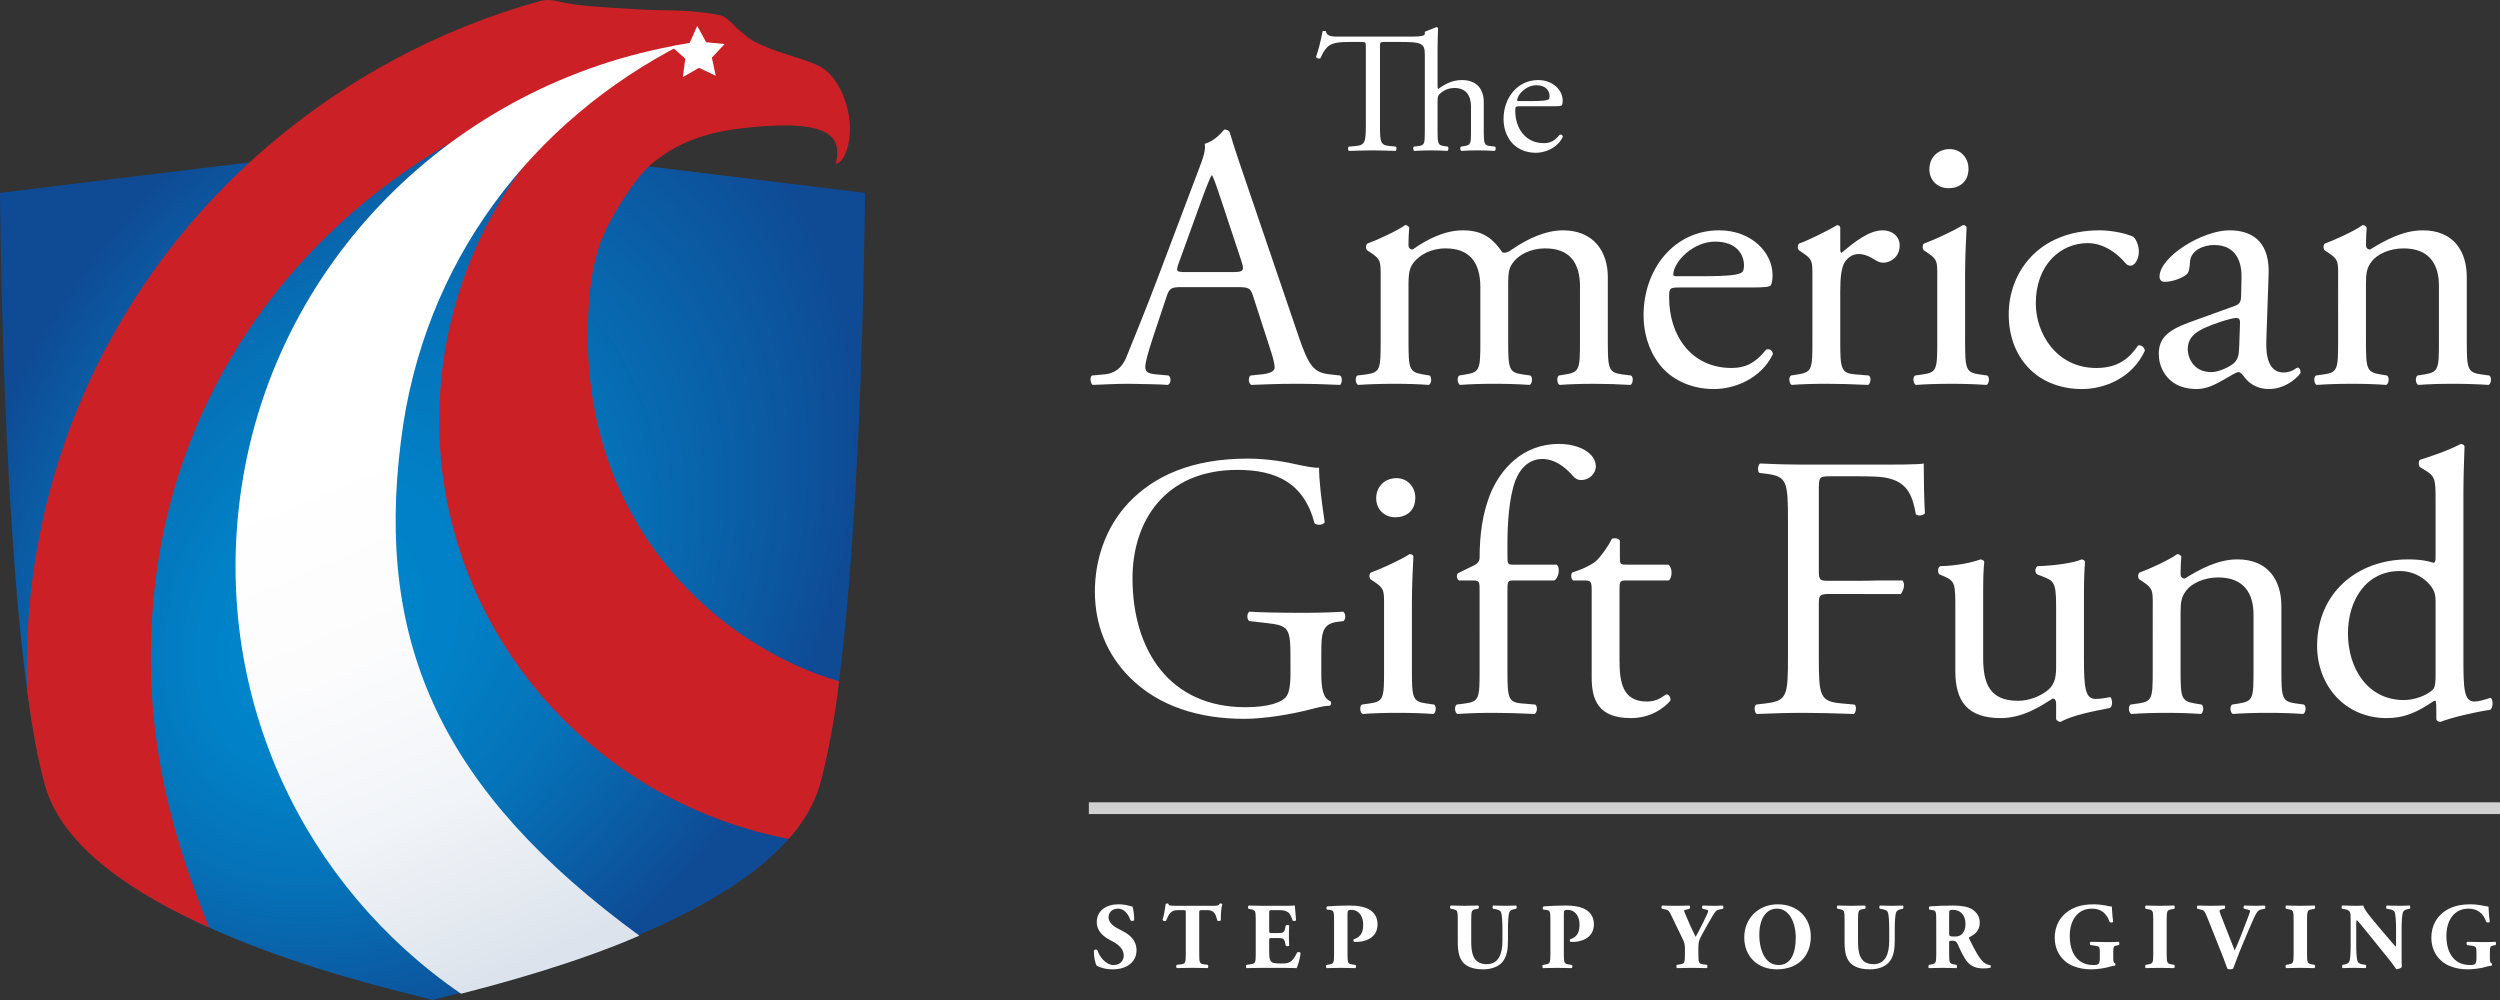
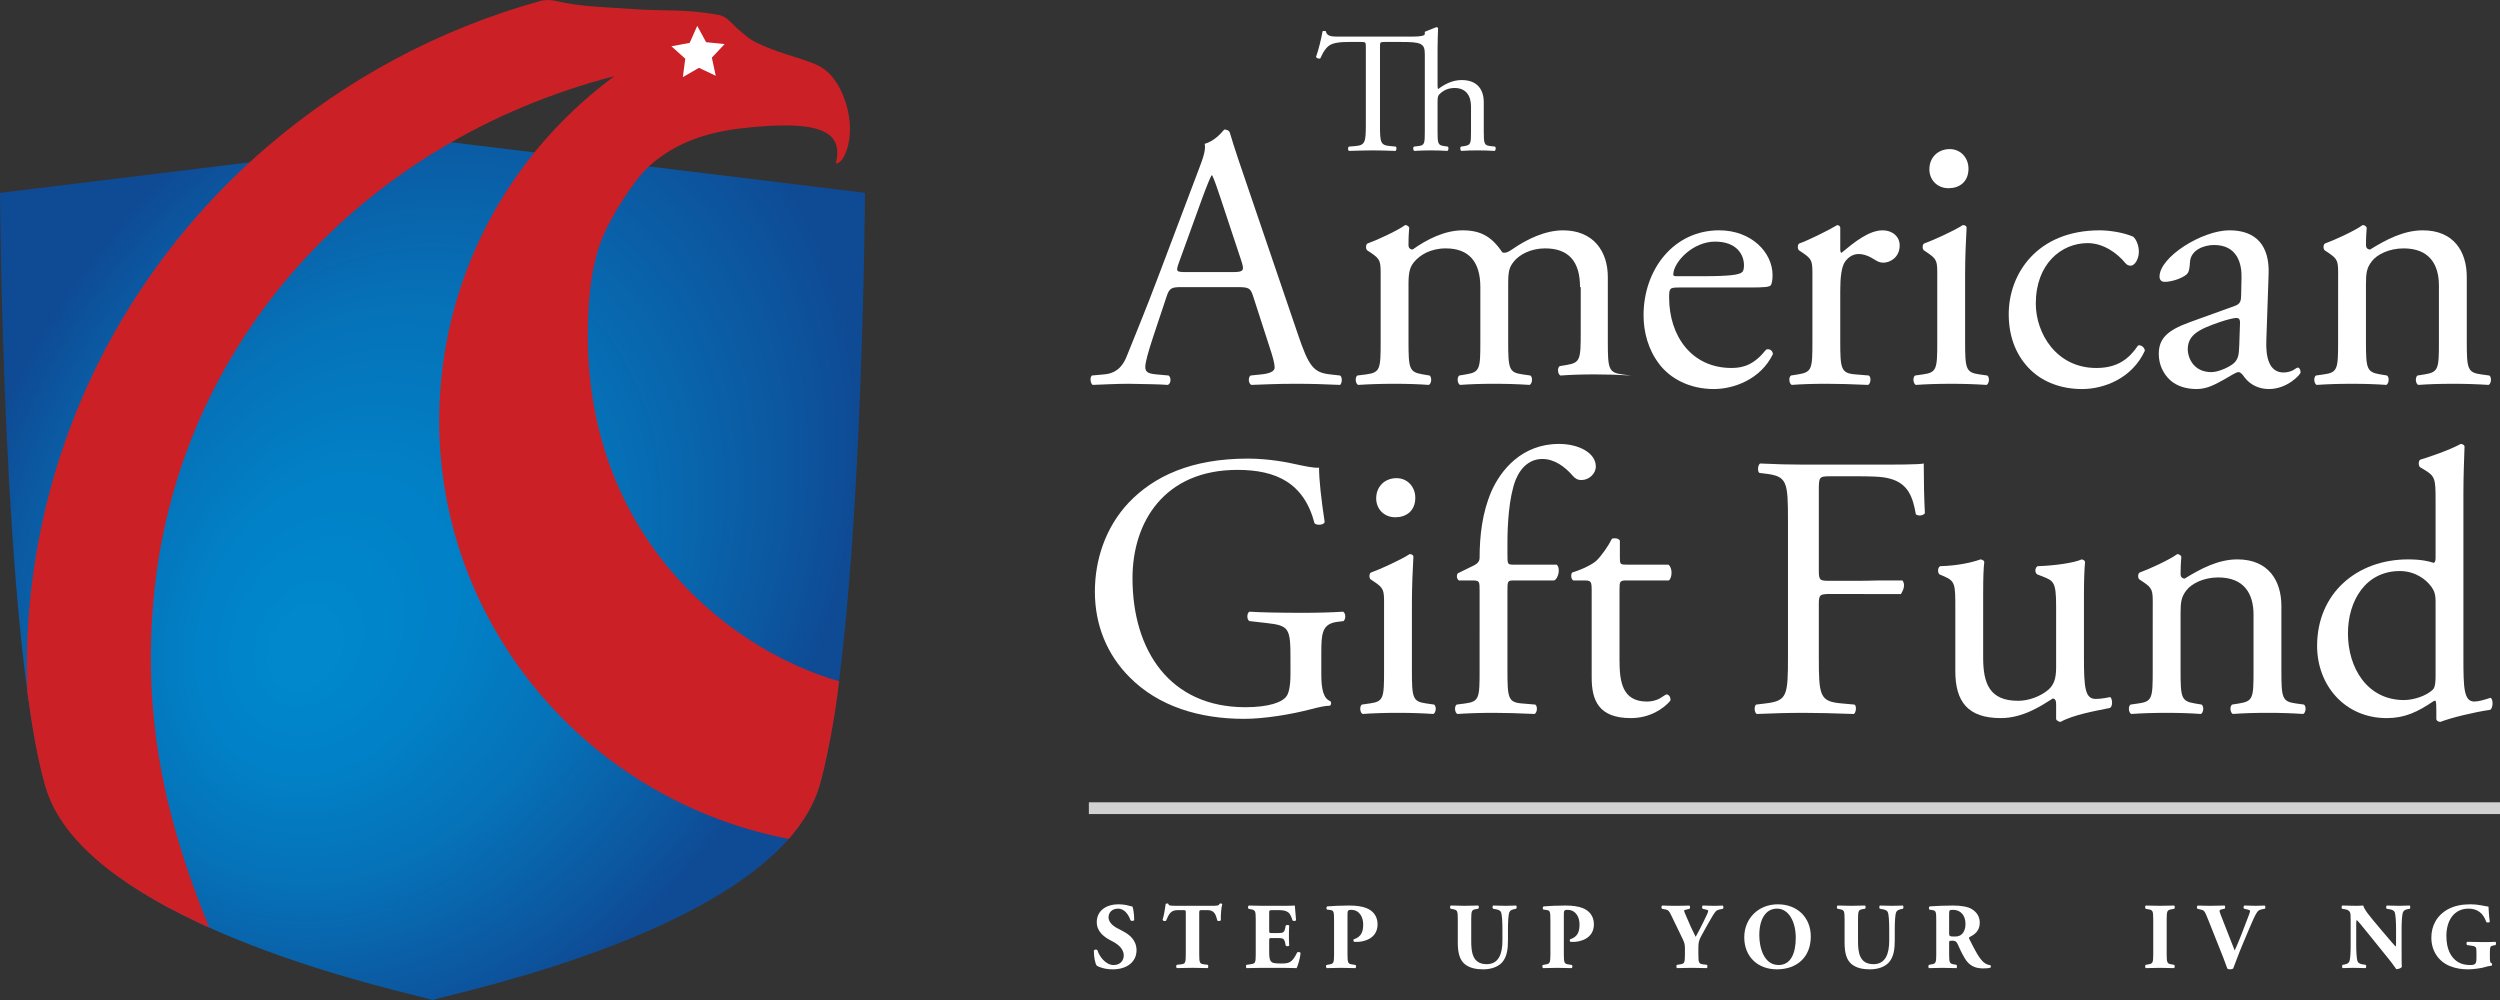
<svg xmlns="http://www.w3.org/2000/svg" version="1.1" id="Layer_1" x="0px" y="0px" viewBox="0 0 319.086 127.647" style="enable-background:new 0 0 319.086 127.647;" xml:space="preserve">
  <rect x="0" y="0" width="319.086" height="127.647" fill="#333333" stroke="none" />
  <style type="text/css">
	.st0{fill:url(#SVGID_1_);}
	.st1{fill:#CB2026;}
	.st2{fill:#FFFFFF;}
	.st3{fill:none;stroke:#D1D1D1;stroke-width:1.5;stroke-miterlimit:10;}
	.st4{fill:url(#SVGID_2_);}
</style>
  <g>
    <radialGradient id="SVGID_1_" cx="143.553" cy="230.077" r="72.254" fx="136.253" fy="210.048" gradientTransform="matrix(0.877 0.481 0.62 -1.13 -211.994 255.68)" gradientUnits="userSpaceOnUse">
      <stop offset="0.05" style="stop-color:#0087CC" />
      <stop offset="0.212" style="stop-color:#0181C7" />
      <stop offset="0.425" style="stop-color:#0671B7" />
      <stop offset="0.666" style="stop-color:#0C559E" />
      <stop offset="0.75" style="stop-color:#0F4A94" />
    </radialGradient>
    <path class="st0" d="M55.234,17.87v-0.01l-0.032,0.005l-0.032-0.005v0.01L0,24.614   c0,0,0.342,57.071,5.821,75.699c5.364,18.237,47.579,26.599,49.349,27.321   l0.031,0.013c0,0,0.002-0.006,0.001,0.001c0.001-0.005-0.001-0.003-0.001-0.003   l0.033-0.01c1.77-0.722,43.985-9.084,49.349-27.321   c5.479-18.627,5.821-75.699,5.821-75.699L55.234,17.87z" />
    <path class="st1" d="M4.106,74.204C3.498,78.996,3.313,83.664,3.489,88.336   c0.648,4.772,1.401,9.006,2.31,12.098c2.28,7.754,11.24,13.607,20.906,17.961   c-5.817-14.184-8.394-26.957-7.14-41.561   c2.842-33.044,26.772-58.834,58.85-67.114c-11.704,8.64-19.97,21.75-21.922,37.128   c-3.634,28.628,15.864,54.732,44.18,60.234c1.79-2.054,3.155-4.269,3.888-6.648   c0.734-2.382,2.022-8.645,2.531-13.479c-14.697-4.211-33.772-19.735-31.947-47.888   c0.413-6.363,1.717-9.177,3.624-12.388c0.784-1.321,2.502-3.947,3.76-5.149   c0.578-0.586,1.212-1.104,1.888-1.57c2.778-2.008,6.267-3.128,10.149-3.577   c10.365-1.2,13.118,0.5,12.105,4.474c0.012-0.045,0.731,0.223,1.402-1.704   c1.23-3.532-0.428-8.585-2.876-10.322c-1.841-1.307-4.926-1.607-8.6-3.363   c-1.158-0.552-1.76-1.275-2.466-1.801c-0.7-0.656-1.413-1.582-2.351-1.755   c-4.364-0.803-6.92-0.47-10.662-0.739c-3.269-0.235-7.009-0.282-10.139-1.045   c-0.691-0.168-1.407-0.177-2.092,0.014C55.941,3.746,44.073,10.164,34.092,18.746   l-1.116,0.962l-0.01,0.006C17.556,33.412,6.874,52.386,4.106,74.204" />
    <path class="st2" d="M159.955,37.846c-0.336-1.056-0.528-1.2-1.968-1.2h-7.249   c-1.2,0-1.488,0.144-1.824,1.152l-1.68,5.041   c-0.72,2.16-1.056,3.456-1.056,3.984c0,0.576,0.24,0.864,1.393,0.96   l1.584,0.144c0.336,0.24,0.336,1.008-0.096,1.2   c-1.248-0.096-2.736-0.096-4.992-0.144c-1.584,0-3.312,0.096-4.608,0.144   c-0.288-0.192-0.384-0.96-0.096-1.2l1.584-0.144   c1.152-0.096,2.208-0.624,2.88-2.352c0.864-2.208,2.208-5.329,4.225-10.705   l4.896-12.961c0.672-1.728,0.96-2.64,0.816-3.408   c1.152-0.336,1.968-1.2,2.496-1.824c0.288,0,0.624,0.096,0.72,0.432   c0.624,2.112,1.392,4.32,2.112,6.432l6.576,19.298   c1.392,4.128,2.016,4.849,4.08,5.088l1.296,0.144   c0.336,0.24,0.24,1.008,0,1.2c-1.968-0.096-3.648-0.144-5.808-0.144   c-2.304,0-4.128,0.096-5.521,0.144c-0.384-0.192-0.432-0.96-0.096-1.2   l1.392-0.144c1.008-0.096,1.68-0.384,1.68-0.864   c0-0.528-0.24-1.392-0.624-2.544L159.955,37.846z M150.45,33.574   c-0.384,1.104-0.336,1.152,1.008,1.152h5.904c1.392,0,1.488-0.192,1.056-1.488   l-2.592-7.825c-0.384-1.152-0.816-2.448-1.104-3.024h-0.096   c-0.144,0.24-0.625,1.392-1.152,2.832L150.45,33.574z" />
-     <path class="st2" d="M201.666,36.646c0-3.265-1.44-4.944-4.464-4.944   c-1.824,0-3.312,0.816-3.984,1.68c-0.576,0.72-0.721,1.2-0.721,2.88v7.345   c0,3.457,0.097,3.937,1.824,4.176l1.008,0.144   c0.337,0.24,0.24,1.056-0.096,1.2c-1.439-0.096-2.832-0.144-4.512-0.144   c-1.729,0-3.024,0.048-4.369,0.144c-0.336-0.144-0.432-0.96-0.096-1.2   l0.864-0.144c1.776-0.288,1.824-0.72,1.824-4.176v-6.96   c0-3.216-1.44-4.944-4.417-4.944c-1.968,0-3.312,0.864-4.032,1.728   c-0.479,0.576-0.72,1.2-0.72,2.736v7.44c0,3.457,0.096,3.888,1.824,4.176   l0.864,0.144c0.336,0.24,0.239,1.056-0.097,1.2   c-1.296-0.096-2.688-0.144-4.368-0.144c-1.729,0-3.168,0.048-4.656,0.144   c-0.336-0.144-0.432-0.96-0.096-1.2l1.151-0.144   c1.776-0.24,1.824-0.72,1.824-4.176v-8.401c0-1.872,0-2.112-1.296-2.976   l-0.432-0.288c-0.192-0.192-0.192-0.72,0.048-0.864   c1.104-0.384,3.84-1.632,4.8-2.352c0.192,0,0.433,0.096,0.528,0.336   c-0.096,1.104-0.096,1.824-0.096,2.256c0,0.288,0.191,0.528,0.528,0.528   c1.824-1.296,4.08-2.448,6.384-2.448c2.4,0,3.745,0.864,5.089,2.833   c0.432,0.096,0.768-0.096,1.2-0.384c1.92-1.344,4.272-2.448,6.528-2.448   c3.841,0,5.713,2.641,5.713,5.953v8.257c0,3.457,0.096,3.937,1.824,4.176   l1.151,0.144c0.336,0.24,0.24,1.056-0.096,1.2   c-1.584-0.096-2.977-0.144-4.656-0.144c-1.729,0-3.024,0.048-4.368,0.144   c-0.336-0.144-0.433-0.96-0.097-1.2l0.864-0.144   c1.776-0.288,1.824-0.72,1.824-4.176V36.646z" />
+     <path class="st2" d="M201.666,36.646c0-3.265-1.44-4.944-4.464-4.944   c-1.824,0-3.312,0.816-3.984,1.68c-0.576,0.72-0.721,1.2-0.721,2.88v7.345   c0,3.457,0.097,3.937,1.824,4.176l1.008,0.144   c0.337,0.24,0.24,1.056-0.096,1.2c-1.439-0.096-2.832-0.144-4.512-0.144   c-1.729,0-3.024,0.048-4.369,0.144c-0.336-0.144-0.432-0.96-0.096-1.2   l0.864-0.144c1.776-0.288,1.824-0.72,1.824-4.176v-6.96   c0-3.216-1.44-4.944-4.417-4.944c-1.968,0-3.312,0.864-4.032,1.728   c-0.479,0.576-0.72,1.2-0.72,2.736v7.44c0,3.457,0.096,3.888,1.824,4.176   l0.864,0.144c0.336,0.24,0.239,1.056-0.097,1.2   c-1.296-0.096-2.688-0.144-4.368-0.144c-1.729,0-3.168,0.048-4.656,0.144   c-0.336-0.144-0.432-0.96-0.096-1.2l1.151-0.144   c1.776-0.24,1.824-0.72,1.824-4.176v-8.401c0-1.872,0-2.112-1.296-2.976   l-0.432-0.288c-0.192-0.192-0.192-0.72,0.048-0.864   c1.104-0.384,3.84-1.632,4.8-2.352c0.192,0,0.433,0.096,0.528,0.336   c-0.096,1.104-0.096,1.824-0.096,2.256c0,0.288,0.191,0.528,0.528,0.528   c1.824-1.296,4.08-2.448,6.384-2.448c2.4,0,3.745,0.864,5.089,2.833   c0.432,0.096,0.768-0.096,1.2-0.384c1.92-1.344,4.272-2.448,6.528-2.448   c3.841,0,5.713,2.641,5.713,5.953v8.257c0,3.457,0.096,3.937,1.824,4.176   l1.151,0.144c-1.584-0.096-2.977-0.144-4.656-0.144c-1.729,0-3.024,0.048-4.368,0.144   c-0.336-0.144-0.433-0.96-0.097-1.2l0.864-0.144   c1.776-0.288,1.824-0.72,1.824-4.176V36.646z" />
    <path class="st2" d="M214.335,36.694c-1.248,0-1.296,0.096-1.296,1.296   c0,4.849,2.832,8.977,7.969,8.977c1.584,0,2.929-0.48,4.416-2.352   c0.48-0.144,0.816,0.144,0.864,0.576c-1.584,3.265-5.04,4.464-7.536,4.464   c-3.12,0-5.568-1.344-6.961-3.168c-1.44-1.872-2.017-4.128-2.017-6.241   c0-5.904,3.889-10.849,9.649-10.849c4.128,0,6.816,2.833,6.816,5.713   c0,0.672-0.096,1.056-0.192,1.248c-0.144,0.288-0.815,0.336-2.832,0.336H214.335z    M217.312,35.254c3.553,0,4.608-0.192,4.992-0.48   c0.145-0.096,0.288-0.288,0.288-0.912c0-1.344-0.912-3.024-3.696-3.024   c-2.832,0-5.28,2.592-5.328,4.176c0,0.096,0,0.24,0.336,0.24H217.312z" />
    <path class="st2" d="M231.327,35.206c0-1.872,0-2.112-1.296-2.976l-0.432-0.288   c-0.192-0.192-0.192-0.72,0.048-0.864c1.104-0.384,3.648-1.632,4.849-2.352   c0.239,0.048,0.384,0.144,0.384,0.336v2.784c0,0.24,0.048,0.384,0.144,0.432   c1.681-1.392,3.505-2.88,5.281-2.88c1.199,0,2.16,0.769,2.16,1.92   c0,1.584-1.297,2.208-2.064,2.208c-0.48,0-0.72-0.144-1.057-0.336   c-0.72-0.48-1.439-0.768-2.111-0.768c-0.769,0-1.345,0.432-1.729,0.96   c-0.48,0.672-0.624,2.064-0.624,3.696v6.529c0,3.457,0.096,4.032,1.92,4.176   l1.729,0.144c0.336,0.24,0.24,1.056-0.097,1.2   c-2.256-0.096-3.647-0.144-5.328-0.144c-1.729,0-3.168,0.048-4.416,0.144   c-0.336-0.144-0.433-0.96-0.097-1.2l0.912-0.144   c1.776-0.288,1.824-0.72,1.824-4.176V35.206z" />
    <path class="st2" d="M247.263,35.206c0-1.872,0-2.112-1.296-2.976l-0.432-0.288   c-0.192-0.192-0.192-0.72,0.048-0.864c1.104-0.384,3.84-1.632,4.944-2.352   c0.24,0,0.432,0.096,0.479,0.288c-0.096,1.68-0.191,3.984-0.191,5.953v8.641   c0,3.457,0.096,3.937,1.824,4.176l1.008,0.144   c0.336,0.24,0.24,1.056-0.096,1.2c-1.44-0.096-2.832-0.144-4.513-0.144   c-1.729,0-3.168,0.048-4.513,0.144c-0.336-0.144-0.432-0.96-0.096-1.2   l1.008-0.144c1.776-0.24,1.824-0.72,1.824-4.176V35.206z M251.247,21.525   c0,1.728-1.2,2.497-2.544,2.497c-1.488,0-2.448-1.104-2.448-2.4   c0-1.584,1.152-2.592,2.592-2.592C250.287,19.029,251.247,20.18,251.247,21.525z" />
    <path class="st2" d="M272.271,30.214c0.385,0.336,0.721,1.104,0.721,1.92   c0,0.864-0.48,1.776-1.057,1.776c-0.24,0-0.479-0.096-0.672-0.336   c-1.056-1.296-2.832-2.544-4.801-2.544c-3.359,0-6.624,2.64-6.624,7.729   c0,3.745,2.592,8.209,7.729,8.209c2.784,0,4.225-1.248,5.328-2.88   c0.385-0.096,0.816,0.24,0.864,0.672c-1.632,3.553-5.232,4.896-8.017,4.896   c-2.544,0-4.896-0.816-6.576-2.448c-1.681-1.632-2.784-3.984-2.784-7.104   c0-5.185,3.648-10.705,11.616-10.705C269.103,29.397,270.975,29.637,272.271,30.214z" />
    <path class="st2" d="M285.231,39.046c0.72-0.24,0.816-0.672,0.816-1.392l0.048-2.208   c0.048-1.776-0.528-4.176-3.505-4.176c-1.344,0-2.976,0.672-3.072,2.16   c-0.048,0.768-0.096,1.344-0.479,1.632c-0.72,0.576-2.017,0.912-2.736,0.912   c-0.432,0-0.672-0.24-0.672-0.672c0-2.496,5.424-5.905,8.929-5.905   c3.456,0,5.137,2.017,4.992,5.617l-0.288,8.353   c-0.096,2.208,0.336,4.177,2.208,4.177c0.48,0,0.912-0.144,1.2-0.288   c0.24-0.144,0.48-0.336,0.624-0.336c0.192,0,0.336,0.288,0.336,0.624   c0,0.24-1.68,2.112-4.032,2.112c-1.152,0-2.304-0.432-3.12-1.488   c-0.192-0.288-0.479-0.672-0.768-0.672c-0.337,0-0.912,0.432-1.872,0.96   c-1.057,0.576-2.112,1.2-3.457,1.2c-1.392,0-2.544-0.384-3.36-1.104   c-0.912-0.816-1.488-2.016-1.488-3.36c0-1.872,0.912-2.976,3.984-4.08   L285.231,39.046z M282.254,47.495c0.96,0,2.448-0.72,2.929-1.2   c0.576-0.576,0.576-1.248,0.624-2.256l0.096-2.833   c0-0.528-0.191-0.624-0.479-0.624s-1.104,0.192-1.969,0.48   c-2.832,0.96-4.225,1.68-4.225,3.553   C279.23,45.431,279.806,47.495,282.254,47.495z" />
    <path class="st2" d="M298.429,35.206c0-1.872,0-2.112-1.296-2.976l-0.432-0.288   c-0.192-0.192-0.192-0.72,0.048-0.864c1.104-0.384,3.84-1.632,4.8-2.352   c0.192,0,0.433,0.096,0.528,0.336c-0.096,1.104-0.096,1.824-0.096,2.256   c0,0.288,0.191,0.528,0.528,0.528c2.016-1.248,4.272-2.448,6.72-2.448   c3.984,0,5.617,2.736,5.617,5.953v8.257c0,3.457,0.096,3.937,1.824,4.176   l1.056,0.144c0.336,0.24,0.24,1.056-0.096,1.2   c-1.44-0.096-2.832-0.144-4.513-0.144c-1.729,0-3.168,0.048-4.464,0.144   c-0.337-0.144-0.433-0.96-0.097-1.2l0.912-0.144   c1.776-0.288,1.824-0.72,1.824-4.176v-7.153c0-2.736-1.248-4.752-4.512-4.752   c-1.824,0-3.409,0.768-4.081,1.68c-0.624,0.816-0.72,1.488-0.72,2.88v7.345   c0,3.457,0.096,3.888,1.824,4.176l0.864,0.144   c0.336,0.24,0.239,1.056-0.097,1.2c-1.296-0.096-2.688-0.144-4.368-0.144   c-1.729,0-3.168,0.048-4.513,0.144c-0.336-0.144-0.432-0.96-0.096-1.2   l1.008-0.144c1.776-0.24,1.824-0.72,1.824-4.176V35.206z" />
    <path class="st2" d="M168.644,86.086c0,1.92,0.288,3.072,1.152,3.408   c0.144,0.145,0.144,0.433-0.049,0.576c-0.576,0-1.439,0.192-2.352,0.432   c-2.544,0.673-6,1.248-8.593,1.248c-5.712,0-10.945-1.584-14.641-5.328   c-2.88-2.88-4.417-6.673-4.417-10.896c0-4.081,1.344-8.208,4.321-11.377   c3.216-3.36,7.968-5.616,15.217-5.616c2.736,0,5.28,0.528,6.096,0.72   c0.912,0.192,2.4,0.528,2.976,0.432c0,1.584,0.288,4.081,0.72,6.961   c-0.144,0.384-1.008,0.432-1.296,0.144c-1.344-5.184-4.944-6.816-9.84-6.816   c-9.313,0-13.393,6.625-13.393,13.825c0,9.217,4.752,16.466,14.401,16.466   c2.977,0,4.752-0.624,5.281-1.44c0.24-0.336,0.48-1.2,0.48-2.736v-1.92   c0-4.032-0.144-4.32-3.12-4.656l-2.112-0.24c-0.384-0.192-0.336-1.057,0-1.2   c1.392,0.096,4.032,0.144,6.864,0.144c1.872,0,3.505-0.048,5.089-0.144   c0.336,0.192,0.384,0.912,0.048,1.2l-0.769,0.096   c-2.016,0.24-2.063,1.584-2.063,4.032V86.086z" />
    <path class="st2" d="M176.656,77.205c0-1.872,0-2.112-1.296-2.977l-0.432-0.287   c-0.192-0.192-0.192-0.721,0.048-0.864c1.104-0.385,3.84-1.633,4.944-2.353   c0.24,0,0.432,0.096,0.48,0.288c-0.097,1.68-0.192,3.984-0.192,5.952v8.641   c0,3.457,0.096,3.937,1.824,4.177l1.008,0.145   c0.336,0.239,0.24,1.056-0.096,1.199c-1.44-0.096-2.832-0.144-4.513-0.144   c-1.729,0-3.168,0.048-4.513,0.144c-0.336-0.144-0.432-0.96-0.096-1.199   l1.008-0.145c1.776-0.24,1.824-0.72,1.824-4.177V77.205z M180.641,63.525   c0,1.728-1.2,2.497-2.544,2.497c-1.488,0-2.448-1.104-2.448-2.4   c0-1.584,1.152-2.592,2.592-2.592C179.681,61.029,180.641,62.18,180.641,63.525z" />
    <path class="st2" d="M193.217,74.085c-0.816,0-0.816,0.096-0.816,1.393v10.128   c0,3.457,0.097,4.033,1.824,4.177l1.729,0.145   c0.336,0.239,0.24,1.056-0.096,1.199c-2.16-0.096-3.553-0.144-5.232-0.144   c-1.729,0-3.169,0.048-4.608,0.144c-0.336-0.144-0.433-0.96-0.097-1.199   l1.104-0.145c1.776-0.24,1.824-0.72,1.824-4.177V75.478   c0-1.297,0-1.393-0.96-1.393h-1.681c-0.288-0.192-0.336-0.624-0.144-0.912   l2.063-1.008c0.385-0.192,0.721-0.48,0.721-0.96   c0-2.784,0.336-5.76,1.488-8.449c1.2-2.736,3.888-6.096,8.641-6.096   c2.544,0,4.704,1.152,4.704,2.88c0,0.96-0.912,1.729-1.824,1.729   c-0.528,0-0.815-0.192-1.152-0.576c-0.912-1.056-2.256-2.112-3.84-2.112   c-1.488,0-2.688,0.912-3.408,2.64c-0.864,2.208-1.057,5.712-1.057,8.113v1.392   c0,1.296,0,1.344,0.816,1.344h5.473c0.528,0.48,0.192,1.824-0.336,2.017H193.217z" />
    <path class="st2" d="M207.569,74.085c-0.816,0-0.864,0.144-0.864,1.152v8.977   c0,2.784,0.336,5.328,3.505,5.328c0.479,0,0.912-0.096,1.296-0.239   c0.432-0.145,1.056-0.673,1.2-0.673c0.384,0,0.576,0.528,0.479,0.816   c-0.863,1.008-2.592,2.208-5.04,2.208c-4.128,0-4.992-2.304-4.992-5.185V75.478   c0-1.297-0.048-1.393-1.009-1.393h-1.344c-0.288-0.192-0.336-0.72-0.144-1.008   c1.392-0.433,2.592-1.057,3.072-1.488c0.624-0.576,1.536-1.872,2.016-2.832   c0.24-0.096,0.816-0.096,1.008,0.24v2.159c0,0.864,0.049,0.912,0.864,0.912   h5.329c0.575,0.433,0.479,1.729,0.048,2.017H207.569z" />
    <path class="st2" d="M253.119,83.926c0,3.312,0.815,5.521,4.464,5.521   c1.297,0,2.833-0.528,3.889-1.44c0.624-0.576,0.96-1.296,0.96-2.784V77.35   c0-3.121-0.336-3.217-1.776-3.793l-0.624-0.24   c-0.336-0.191-0.336-0.863,0.048-1.056c1.921-0.048,4.561-0.384,5.617-0.864   c0.24,0.048,0.384,0.145,0.432,0.336c-0.096,0.912-0.144,2.4-0.144,4.177   v8.064c0,3.793,0.144,5.232,1.488,5.232c0.575,0,1.199-0.096,1.872-0.24   c0.288,0.24,0.336,1.2-0.049,1.393c-1.872,0.384-4.656,0.864-6.288,1.776   c-0.24,0-0.48-0.145-0.576-0.336v-1.969c0-0.432-0.144-0.672-0.432-0.672   c-1.44,0.912-3.793,2.496-6.625,2.496c-4.225,0-5.809-2.112-5.809-6v-8.017   c0-3.024,0-3.457-1.439-4.081l-0.576-0.24c-0.288-0.239-0.24-0.911,0.096-1.056   c2.208-0.048,4.08-0.479,5.137-0.864c0.288,0.048,0.432,0.145,0.479,0.336   c-0.096,0.816-0.144,1.824-0.144,4.177V83.926z" />
    <path class="st2" d="M274.767,77.205c0-1.872,0-2.112-1.296-2.977l-0.432-0.287   c-0.192-0.192-0.192-0.721,0.048-0.864c1.104-0.385,3.84-1.633,4.8-2.353   c0.192,0,0.433,0.096,0.528,0.336c-0.096,1.104-0.096,1.824-0.096,2.256   c0,0.288,0.191,0.528,0.528,0.528c2.016-1.248,4.272-2.448,6.72-2.448   c3.984,0,5.617,2.736,5.617,5.953v8.256c0,3.457,0.096,3.937,1.824,4.177   l1.056,0.145c0.336,0.239,0.24,1.056-0.096,1.199   c-1.44-0.096-2.832-0.144-4.513-0.144c-1.729,0-3.168,0.048-4.464,0.144   c-0.337-0.144-0.433-0.96-0.097-1.199l0.912-0.145   c1.776-0.288,1.824-0.72,1.824-4.177v-7.152c0-2.736-1.248-4.752-4.512-4.752   c-1.824,0-3.409,0.768-4.081,1.68c-0.624,0.816-0.72,1.488-0.72,2.881v7.344   c0,3.457,0.096,3.889,1.824,4.177l0.864,0.145   c0.336,0.239,0.239,1.056-0.097,1.199c-1.296-0.096-2.688-0.144-4.368-0.144   c-1.729,0-3.168,0.048-4.513,0.144c-0.336-0.144-0.432-0.96-0.096-1.199   l1.008-0.145c1.776-0.24,1.824-0.72,1.824-4.177V77.205z" />
    <path class="st2" d="M314.416,83.974c0,3.793,0.048,5.568,1.393,5.568   c0.528,0,1.344-0.239,2.063-0.479c0.337,0.096,0.385,1.296-0.048,1.536   c-2.016,0.288-4.992,1.008-6.336,1.536c-0.288,0-0.528-0.145-0.528-0.385v-0.815   c0-0.72,0-1.296-0.096-1.488h-0.192c-2.112,1.44-3.744,2.208-6.049,2.208   c-5.328,0-8.881-4.176-8.881-9.217c0-6.721,5.089-11.041,11.617-11.041   c1.633,0,2.688,0.24,3.217,0.433c0.24,0,0.288-0.288,0.288-0.673v-7.248   c0-2.833-0.048-3.121-1.488-3.984l-0.48-0.288c-0.24-0.144-0.24-0.816,0-0.96   c1.2-0.384,3.457-1.104,5.185-2.016c0.192,0,0.384,0.096,0.48,0.288   c-0.048,1.44-0.145,3.84-0.145,5.953V83.974z M310.864,76.774   c0-0.96-0.192-1.393-0.528-1.872c-0.72-1.009-2.16-2.017-4.032-2.017   c-4.368,0-6.625,3.792-6.625,7.969c0,4.368,2.448,8.497,7.153,8.497   c1.296,0,2.928-0.576,3.696-1.345c0.288-0.288,0.336-1.008,0.336-1.775V76.774z" />
    <g>
      <path class="st2" d="M174.327,6.059c0-0.682,0-0.704-0.66-0.704h-1.43    c-0.946,0-2.156,0.044-2.707,0.55c-0.527,0.484-0.748,0.968-0.989,1.519    c-0.177,0.132-0.484,0.022-0.572-0.154c0.352-0.99,0.682-2.398,0.836-3.278    c0.066-0.044,0.352-0.066,0.418,0c0.132,0.704,0.858,0.682,1.87,0.682h9.132    c1.21,0,1.562-0.132,1.628-0.308V4.057l1.475-0.594    c0.088,0,0.176,0.044,0.22,0.132c-0.022,0.66-0.066,1.76-0.066,2.728v4.621    c0,0.198,0.022,0.374,0.088,0.418c0.793-0.616,1.849-1.145,2.971-1.145    c2.091,0,2.839,1.298,2.839,2.839v3.674c0,1.584,0.044,1.826,0.836,1.914    l0.594,0.066c0.154,0.11,0.11,0.484-0.044,0.55    c-0.792-0.044-1.43-0.066-2.2-0.066c-0.792,0-1.452,0.022-2.046,0.066    c-0.154-0.066-0.198-0.44-0.045-0.55l0.44-0.066    c0.814-0.132,0.836-0.33,0.836-1.914v-3.146c0-1.408-0.682-2.354-2.09-2.354    c-0.748,0-1.32,0.264-1.717,0.594c-0.396,0.33-0.462,0.44-0.462,1.21v3.697    c0,1.584,0.044,1.804,0.836,1.914l0.463,0.066    c0.153,0.088,0.109,0.484-0.044,0.55c-0.66-0.044-1.299-0.066-2.068-0.066    c-0.793,0-1.452,0.022-2.156,0.066c-0.154-0.066-0.198-0.44-0.045-0.55    l0.551-0.066c0.813-0.088,0.836-0.33,0.836-1.914V6.895    c0-1.386-0.506-1.54-3.08-1.54h-2.003c-0.66,0-0.638,0.022-0.638,0.748    v9.792c0,2.31,0.044,2.64,1.32,2.75l0.704,0.066    c0.132,0.088,0.088,0.484-0.044,0.55c-1.255-0.044-2.003-0.066-2.883-0.066    s-1.65,0.022-3.059,0.066c-0.132-0.066-0.176-0.44,0-0.55l0.792-0.066    c1.255-0.11,1.364-0.44,1.364-2.75V6.059z" />
-       <path class="st2" d="M193.994,13.562c-0.572,0-0.594,0.044-0.594,0.594    c0,2.222,1.298,4.114,3.652,4.114c0.726,0,1.342-0.22,2.024-1.078    c0.22-0.066,0.374,0.066,0.396,0.264c-0.726,1.496-2.31,2.046-3.454,2.046    c-1.431,0-2.553-0.616-3.19-1.452c-0.66-0.858-0.924-1.893-0.924-2.86    c0-2.707,1.782-4.973,4.422-4.973c1.893,0,3.125,1.298,3.125,2.619    c0,0.308-0.044,0.484-0.088,0.572c-0.066,0.132-0.374,0.154-1.299,0.154H193.994z     M195.359,12.902c1.628,0,2.112-0.088,2.288-0.22    c0.066-0.044,0.132-0.132,0.132-0.418c0-0.616-0.418-1.386-1.693-1.386    c-1.299,0-2.421,1.188-2.442,1.915c0,0.044,0,0.11,0.153,0.11H195.359z" />
    </g>
    <g>
      <path class="st2" d="M142.037,123.72c-1.104,0-1.787-0.312-2.039-0.455    c-0.228-0.264-0.384-1.128-0.384-1.943c0.084-0.155,0.36-0.168,0.456-0.036    c0.24,0.78,1.043,1.884,2.063,1.884c0.888,0,1.295-0.612,1.295-1.212    c0-0.972-0.912-1.547-1.631-1.907c-0.863-0.432-1.811-1.151-1.811-2.338    c-0.012-1.355,1.043-2.291,2.783-2.291c0.396,0,0.888,0.048,1.367,0.191    c0.156,0.049,0.264,0.072,0.408,0.097c0.096,0.264,0.216,0.911,0.216,1.715    c-0.06,0.144-0.36,0.155-0.468,0.036c-0.204-0.612-0.719-1.487-1.583-1.487    c-0.792,0-1.223,0.516-1.223,1.115c0,0.552,0.492,1.056,1.091,1.367l0.792,0.42    c0.744,0.396,1.691,1.091,1.691,2.41    C145.059,122.761,143.847,123.72,142.037,123.72z" />
      <path class="st2" d="M151.348,116.512c0-0.287,0-0.348-0.288-0.348h-0.744    c-0.875,0-1.127,0.48-1.487,1.355c-0.144,0.072-0.372,0.048-0.443-0.107    c0.251-0.828,0.312-1.571,0.396-2.039c0.048-0.036,0.108-0.061,0.168-0.061    s0.12,0.013,0.168,0.048c0.06,0.204,0.096,0.252,1.007,0.252h4.461    c0.792,0,0.972-0.012,1.08-0.264c0.048-0.023,0.084-0.036,0.156-0.036    c0.072,0,0.156,0.048,0.18,0.084c-0.12,0.408-0.204,1.38-0.18,2.063    c-0.06,0.107-0.384,0.132-0.444,0.036c-0.204-0.768-0.372-1.332-1.271-1.332    h-0.72c-0.288,0-0.324,0.036-0.324,0.348v5.29    c0,1.115,0.072,1.211,0.612,1.283l0.479,0.06c0.084,0.072,0.084,0.348,0,0.42    c-0.779-0.024-1.379-0.036-1.919-0.036c-0.576,0-1.199,0.012-2.039,0.036    c-0.096-0.072-0.096-0.348,0-0.42l0.54-0.06    c0.54-0.061,0.611-0.168,0.611-1.283V116.512z" />
      <path class="st2" d="M161.992,118.732c0,0.335,0.012,0.359,0.335,0.359h0.828    c0.624,0,0.768-0.084,0.888-0.66l0.06-0.3    c0.084-0.096,0.384-0.096,0.443,0.013c-0.024,0.384-0.036,0.815-0.036,1.271    c0,0.455,0.012,0.887,0.036,1.271c-0.06,0.108-0.359,0.12-0.443,0.013    l-0.06-0.3c-0.12-0.576-0.264-0.672-0.888-0.672h-0.828    c-0.324,0-0.335,0.012-0.335,0.372v1.427c0,0.552,0.048,0.936,0.192,1.14    c0.156,0.216,0.384,0.312,1.259,0.312c1.043,0,1.451-0.036,2.111-1.392    c0.096-0.132,0.395-0.084,0.443,0.061c-0.048,0.623-0.335,1.595-0.503,1.919    c-0.636-0.024-1.787-0.036-2.771-0.036h-1.559c-0.576,0-1.164,0.012-2.063,0.036    c-0.096-0.072-0.096-0.36,0-0.42l0.563-0.084    c0.54-0.084,0.612-0.156,0.612-1.259v-4.474c0-1.092-0.072-1.164-0.612-1.271    l-0.3-0.061c-0.108-0.071-0.096-0.348,0.024-0.419    c0.564,0.023,1.151,0.035,1.728,0.035h2.542c0.768,0,1.451-0.012,1.607-0.035    c0.012,0.191,0.096,1.055,0.156,1.858c-0.048,0.132-0.324,0.156-0.443,0.048    c-0.132-0.42-0.3-0.779-0.456-0.947c-0.228-0.228-0.587-0.372-1.175-0.372    h-0.959c-0.396,0-0.396,0.024-0.396,0.468V118.732z" />
      <path class="st2" d="M170.273,117.556c0-1.211-0.024-1.355-0.527-1.415l-0.372-0.048    c-0.108-0.061-0.108-0.324,0.024-0.408c0.791-0.06,1.727-0.107,2.771-0.107    c1.019,0,1.69,0.119,2.194,0.312c0.731,0.275,1.463,0.911,1.463,2.075    c0,1.967-1.979,2.254-2.614,2.254c-0.144,0-0.252,0-0.384-0.012    c-0.096-0.06-0.12-0.252-0.036-0.324c0.995-0.312,1.199-1.019,1.199-1.906    s-0.455-1.848-1.535-1.848c-0.443,0-0.468,0.133-0.468,0.612v5.062    c0,1.115,0.072,1.211,0.612,1.295l0.384,0.06c0.132,0.061,0.132,0.336,0,0.408    c-0.672-0.024-1.26-0.036-1.835-0.036c-0.576,0-1.151,0.012-1.8,0.036    c-0.132-0.072-0.155-0.348-0.023-0.408l0.336-0.06    c0.539-0.096,0.611-0.18,0.611-1.295V117.556z" />
      <path class="st2" d="M186.065,117.34c0-1.115-0.072-1.188-0.612-1.296l-0.3-0.06    c-0.096-0.072-0.107-0.336,0.024-0.407c0.575,0.023,1.175,0.035,1.751,0.035    c0.588,0,1.175-0.012,1.751-0.035c0.096,0.071,0.096,0.335,0,0.407l-0.288,0.048    c-0.539,0.096-0.611,0.192-0.611,1.308v2.771c0,1.403,0.156,2.95,1.979,2.95    c1.535,0,2.003-1.343,2.003-2.986v-1.451c0-0.972-0.048-1.883-0.18-2.194    c-0.108-0.252-0.372-0.324-0.695-0.385l-0.324-0.06    c-0.096-0.096-0.072-0.336,0-0.407c0.647,0.023,1.115,0.035,1.607,0.035    c0.443,0,0.888-0.012,1.343-0.035c0.072,0.071,0.097,0.312,0,0.407l-0.216,0.048    c-0.312,0.072-0.539,0.145-0.647,0.396c-0.132,0.312-0.18,1.223-0.18,2.194    v1.343c0,1.128-0.108,2.159-0.768,2.891c-0.528,0.563-1.403,0.863-2.375,0.863    c-0.911,0-1.727-0.144-2.375-0.671c-0.623-0.516-0.887-1.403-0.887-2.711V117.34z" />
      <path class="st2" d="M197.884,117.556c0-1.211-0.024-1.355-0.527-1.415l-0.372-0.048    c-0.108-0.061-0.108-0.324,0.024-0.408c0.791-0.06,1.727-0.107,2.771-0.107    c1.019,0,1.69,0.119,2.194,0.312c0.731,0.275,1.463,0.911,1.463,2.075    c0,1.967-1.979,2.254-2.614,2.254c-0.144,0-0.252,0-0.384-0.012    c-0.096-0.06-0.12-0.252-0.036-0.324c0.995-0.312,1.199-1.019,1.199-1.906    s-0.455-1.848-1.535-1.848c-0.443,0-0.468,0.133-0.468,0.612v5.062    c0,1.115,0.072,1.211,0.612,1.295l0.384,0.06c0.132,0.061,0.132,0.336,0,0.408    c-0.672-0.024-1.26-0.036-1.835-0.036c-0.576,0-1.151,0.012-1.8,0.036    c-0.132-0.072-0.155-0.348-0.023-0.408l0.336-0.06    c0.539-0.096,0.611-0.18,0.611-1.295V117.556z" />
      <path class="st2" d="M216.771,121.802c0,1.115,0.072,1.211,0.612,1.283l0.479,0.06    c0.084,0.072,0.084,0.348,0,0.42c-0.779-0.024-1.367-0.036-1.943-0.036    c-0.575,0-1.175,0.012-1.883,0.036c-0.096-0.072-0.096-0.348,0-0.42    l0.408-0.06c0.539-0.084,0.611-0.168,0.611-1.283v-0.601    c0-0.6-0.012-0.791-0.324-1.427l-1.427-2.95    c-0.24-0.492-0.348-0.684-0.768-0.756l-0.408-0.072    c-0.107-0.096-0.096-0.384,0.049-0.419c0.539,0.023,0.983,0.035,1.69,0.035    c0.731,0,1.344-0.012,1.751-0.035c0.108,0.048,0.132,0.323,0.024,0.419    l-0.408,0.097c-0.216,0.048-0.288,0.096-0.288,0.107    c0,0.096,0.061,0.276,0.312,0.84l0.563,1.283    c0.18,0.396,0.456,0.947,0.6,1.247c0.348-0.588,0.72-1.367,1.031-1.979    c0.432-0.852,0.576-1.212,0.576-1.355c0-0.072-0.192-0.144-0.479-0.192    l-0.229-0.048c-0.096-0.06-0.107-0.359,0.012-0.419    c0.48,0.023,0.912,0.035,1.344,0.035c0.456,0,0.827-0.012,1.176-0.035    c0.144,0.048,0.144,0.335,0.048,0.419l-0.312,0.061    c-0.216,0.036-0.491,0.12-0.623,0.288c-0.181,0.228-0.468,0.659-1.044,1.702    l-0.756,1.368c-0.312,0.563-0.396,0.863-0.396,1.547V121.802z" />
      <path class="st2" d="M231.119,119.534c0,2.615-1.751,4.186-4.329,4.186    c-2.411,0-4.162-1.583-4.162-4.089c0-2.375,1.775-4.21,4.282-4.21    C229.404,115.421,231.119,117.1,231.119,119.534z M226.814,115.973    c-1.475,0-2.267,1.379-2.267,3.382c0,1.463,0.516,3.814,2.471,3.814    c1.571,0,2.183-1.535,2.183-3.479C229.2,117.64,228.301,115.973,226.814,115.973z    " />
      <path class="st2" d="M235.433,117.34c0-1.115-0.072-1.188-0.612-1.296l-0.3-0.06    c-0.096-0.072-0.107-0.336,0.024-0.407c0.575,0.023,1.175,0.035,1.751,0.035    c0.588,0,1.175-0.012,1.751-0.035c0.096,0.071,0.096,0.335,0,0.407l-0.288,0.048    c-0.539,0.096-0.611,0.192-0.611,1.308v2.771c0,1.403,0.156,2.95,1.979,2.95    c1.535,0,2.003-1.343,2.003-2.986v-1.451c0-0.972-0.048-1.883-0.18-2.194    c-0.107-0.252-0.372-0.324-0.695-0.385l-0.324-0.06    c-0.096-0.096-0.072-0.336,0-0.407c0.647,0.023,1.115,0.035,1.607,0.035    c0.443,0,0.888-0.012,1.343-0.035c0.072,0.071,0.097,0.312,0,0.407l-0.216,0.048    c-0.312,0.072-0.539,0.145-0.647,0.396c-0.132,0.312-0.18,1.223-0.18,2.194    v1.343c0,1.128-0.108,2.159-0.768,2.891c-0.528,0.563-1.403,0.863-2.375,0.863    c-0.911,0-1.727-0.144-2.375-0.671c-0.623-0.516-0.887-1.403-0.887-2.711V117.34z" />
      <path class="st2" d="M247.132,117.556c0-1.199-0.024-1.331-0.527-1.403l-0.324-0.048    c-0.12-0.061-0.12-0.36,0.024-0.42c0.899-0.06,1.835-0.107,2.974-0.107    c1.02,0,1.896,0.155,2.352,0.432c0.695,0.407,1.055,1.007,1.055,1.774    c0,1.067-0.72,1.523-1.271,1.799c-0.119,0.061-0.119,0.133-0.06,0.265    c0.792,1.606,1.283,2.506,1.859,2.998c0.312,0.252,0.623,0.324,0.803,0.336    c0.108,0.06,0.108,0.239,0.049,0.312c-0.192,0.084-0.576,0.108-0.948,0.108    c-1.103,0-1.799-0.396-2.326-1.26c-0.384-0.636-0.66-1.224-0.936-1.858    c-0.144-0.324-0.336-0.42-0.636-0.42c-0.42,0-0.443,0.023-0.443,0.264v1.476    c0,1.103,0.071,1.187,0.611,1.283l0.324,0.06c0.084,0.06,0.084,0.348,0,0.42    c-0.636-0.024-1.188-0.036-1.764-0.036c-0.6,0-1.127,0.012-1.751,0.036    c-0.096-0.072-0.096-0.36,0-0.42l0.324-0.06    c0.539-0.097,0.611-0.181,0.611-1.283V117.556z M248.776,119.079    c0,0.42,0.035,0.455,0.743,0.455c0.432,0,0.684-0.107,0.911-0.336    c0.204-0.203,0.433-0.587,0.433-1.295c0-1.079-0.636-1.775-1.571-1.775    c-0.492,0-0.516,0.036-0.516,0.612V119.079z" />
-       <path class="st2" d="M269.724,122.173c0,0.504,0.024,0.744,0.252,0.792    c0.048,0.048,0.036,0.252-0.035,0.288c-0.204,0.035-0.517,0.071-0.84,0.18    c-0.42,0.132-1.451,0.287-2.123,0.287c-0.815,0-1.511-0.083-2.362-0.419    c-1.403-0.564-2.363-1.896-2.363-3.622c0-1.499,0.672-2.818,2.111-3.622    c0.815-0.444,1.787-0.636,2.807-0.636c1.331,0,1.99,0.288,2.374,0.288    c0.036,0.359,0.048,1.199,0.168,1.931c-0.048,0.132-0.372,0.144-0.456,0.023    c-0.383-1.127-1.139-1.69-2.254-1.69c-1.907,0-2.831,1.583-2.831,3.478    c0,1.716,0.588,2.734,1.367,3.263c0.576,0.384,1.199,0.456,1.644,0.456    c0.684,0,0.827-0.133,0.827-0.912v-0.756c0-0.647-0.071-0.719-0.647-0.803    l-0.527-0.072c-0.132-0.072-0.132-0.348,0-0.42    c0.852,0.024,1.438,0.036,2.026,0.036c0.576,0,1.163-0.012,1.571-0.036    c0.096,0.072,0.096,0.348,0,0.42l-0.275,0.048    c-0.36,0.06-0.433,0.18-0.433,0.827V122.173z" />
      <path class="st2" d="M276.542,121.778c0,1.127,0.072,1.211,0.624,1.308l0.336,0.06    c0.096,0.072,0.084,0.348-0.012,0.42c-0.648-0.024-1.235-0.036-1.8-0.036    c-0.575,0-1.175,0.012-1.822,0.036c-0.097-0.072-0.097-0.348,0-0.42    l0.335-0.06c0.552-0.097,0.624-0.181,0.624-1.308v-4.414    c0-1.127-0.072-1.211-0.624-1.307l-0.335-0.061    c-0.097-0.071-0.097-0.348,0-0.419c0.647,0.023,1.247,0.035,1.822,0.035    c0.564,0,1.164-0.012,1.812-0.035c0.096,0.071,0.096,0.348,0,0.419l-0.336,0.061    c-0.552,0.096-0.624,0.18-0.624,1.307V121.778z" />
      <path class="st2" d="M286.225,120.554c-0.611,1.451-0.923,2.398-1.199,3.07    c-0.096,0.061-0.239,0.096-0.42,0.096c-0.144,0-0.251-0.035-0.323-0.096    c-0.132-0.323-0.336-0.959-0.504-1.367l-1.943-4.881    c-0.455-1.151-0.516-1.176-0.899-1.271l-0.479-0.12    c-0.096-0.132-0.06-0.348,0.048-0.407c0.612,0.012,1.008,0.035,1.631,0.035    c0.552,0,1.068-0.012,1.8-0.035c0.096,0.071,0.084,0.3,0.012,0.407    l-0.359,0.072c-0.217,0.048-0.3,0.12-0.3,0.228    c0,0.096,0.191,0.6,0.479,1.319l1.056,2.698l0.396,1.008    c0.096-0.204,0.288-0.611,0.432-0.972l0.456-1.127    c0.3-0.756,0.815-2.099,0.959-2.507c0.084-0.228,0.12-0.359,0.12-0.432    c0-0.084-0.096-0.132-0.384-0.204l-0.384-0.084    c-0.096-0.096-0.096-0.348,0.048-0.407c0.563,0.023,1.02,0.035,1.476,0.035    c0.407,0,0.768-0.012,1.115-0.035c0.096,0.048,0.107,0.335,0.023,0.407    l-0.312,0.06c-0.336,0.061-0.54,0.145-0.695,0.396    c-0.264,0.396-0.564,1.067-0.972,2.039L286.225,120.554z" />
-       <path class="st2" d="M294.458,121.778c0,1.127,0.072,1.211,0.624,1.308l0.336,0.06    c0.096,0.072,0.084,0.348-0.012,0.42c-0.648-0.024-1.235-0.036-1.8-0.036    c-0.575,0-1.175,0.012-1.822,0.036c-0.097-0.072-0.097-0.348,0-0.42    l0.335-0.06c0.552-0.097,0.624-0.181,0.624-1.308v-4.414    c0-1.127-0.072-1.211-0.624-1.307l-0.335-0.061    c-0.097-0.071-0.097-0.348,0-0.419c0.647,0.023,1.247,0.035,1.822,0.035    c0.564,0,1.164-0.012,1.812-0.035c0.096,0.071,0.096,0.348,0,0.419l-0.336,0.061    c-0.552,0.096-0.624,0.18-0.624,1.307V121.778z" />
      <path class="st2" d="M306.528,121.489c0,0.779,0,1.535,0.024,1.931    c-0.084,0.145-0.42,0.276-0.708,0.276c-0.012,0-0.407-0.611-0.971-1.308    l-2.771-3.43c-0.696-0.852-1.092-1.355-1.308-1.535    c-0.06,0.12-0.06,0.323-0.06,0.768v2.326c0,0.972,0.048,1.871,0.18,2.195    c0.107,0.252,0.384,0.336,0.695,0.384l0.336,0.048    c0.096,0.096,0.072,0.348,0,0.42c-0.647-0.024-1.128-0.036-1.607-0.036    c-0.443,0-0.888,0.012-1.343,0.036c-0.072-0.072-0.096-0.324,0-0.42l0.204-0.036    c0.323-0.06,0.563-0.144,0.659-0.396c0.132-0.324,0.168-1.224,0.168-2.195    v-3.046c0-0.66-0.012-0.852-0.084-1.02c-0.096-0.204-0.264-0.348-0.684-0.408    l-0.336-0.048c-0.084-0.096-0.072-0.384,0.048-0.419    c0.563,0.023,1.163,0.035,1.655,0.035c0.408,0,0.756-0.012,1.008-0.035    c0.119,0.539,0.899,1.451,1.979,2.734l1.008,1.188    c0.527,0.623,0.875,1.043,1.151,1.318c0.048-0.119,0.048-0.323,0.048-0.539    v-1.655c0-0.972-0.048-1.871-0.18-2.194c-0.108-0.252-0.372-0.336-0.696-0.385    l-0.323-0.048c-0.097-0.096-0.072-0.348,0-0.419    c0.647,0.023,1.115,0.035,1.606,0.035c0.444,0,0.876-0.012,1.344-0.035    c0.072,0.071,0.096,0.323,0,0.419l-0.216,0.036    c-0.312,0.048-0.54,0.145-0.647,0.396c-0.132,0.323-0.181,1.223-0.181,2.194    V121.489z" />
      <path class="st2" d="M317.795,122.173c0,0.504,0.024,0.744,0.252,0.792    c0.049,0.048,0.036,0.252-0.035,0.288c-0.204,0.035-0.517,0.071-0.84,0.18    c-0.42,0.132-1.451,0.287-2.123,0.287c-0.815,0-1.511-0.083-2.362-0.419    c-1.403-0.564-2.363-1.896-2.363-3.622c0-1.499,0.672-2.818,2.111-3.622    c0.815-0.444,1.787-0.636,2.807-0.636c1.331,0,1.99,0.288,2.374,0.288    c0.036,0.359,0.048,1.199,0.168,1.931c-0.048,0.132-0.372,0.144-0.455,0.023    c-0.385-1.127-1.14-1.69-2.255-1.69c-1.907,0-2.831,1.583-2.831,3.478    c0,1.716,0.588,2.734,1.367,3.263c0.576,0.384,1.199,0.456,1.644,0.456    c0.684,0,0.827-0.133,0.827-0.912v-0.756c0-0.647-0.071-0.719-0.647-0.803    l-0.527-0.072c-0.132-0.072-0.132-0.348,0-0.42    c0.852,0.024,1.438,0.036,2.026,0.036c0.576,0,1.164-0.012,1.571-0.036    c0.096,0.072,0.096,0.348,0,0.42l-0.275,0.048    c-0.36,0.06-0.433,0.18-0.433,0.827V122.173z" />
    </g>
    <line class="st3" x1="138.976" y1="103.151" x2="319.086" y2="103.151" />
    <path class="st2" d="M235.072,89.782c-2.832-0.24-2.928-0.96-2.928-6v-6.673   c0-1.248,0.144-1.296,1.584-1.296h3.265c0.344,0,0.739,0.002,1.147,0.007h4.481   c0.512-0.807,0.474-1.361,0.199-1.734h-3.062   c-0.97,0.031-1.98,0.047-2.764,0.047h-3.265c-1.44,0-1.584,0-1.584-1.296   V62.709c0-1.824,0-1.92,1.44-1.92h2.928c2.017,0,3.601,0,4.656,0.288   c2.4,0.624,2.977,2.4,3.36,4.561c0.336,0.288,1.008,0.144,1.152-0.144   c-0.096-1.824-0.145-4.128-0.145-6.336c-0.624,0.144-3.408,0.144-6.48,0.144   h-8.832c-1.921,0-3.553-0.048-5.569-0.144c-0.287,0.144-0.384,1.008-0.096,1.2   l0.769,0.096c2.784,0.336,2.88,1.008,2.88,6.049v17.281   c0,5.04-0.096,5.664-2.88,6l-1.2,0.145c-0.288,0.288-0.192,1.056,0.096,1.199   c2.256-0.096,3.889-0.144,6.001-0.144c1.92,0,3.552,0.048,6.384,0.144   c0.288-0.144,0.385-1.008,0.097-1.199L235.072,89.782z" />
    <linearGradient id="SVGID_2_" gradientUnits="userSpaceOnUse" x1="87.613" y1="15.781" x2="49.832" y2="104.794" gradientTransform="matrix(1 0 0 -1 0 130)">
      <stop offset="0" style="stop-color:#DCE3EC" />
      <stop offset="0.036" style="stop-color:#E0E6EE" />
      <stop offset="0.239" style="stop-color:#F1F4F8" />
      <stop offset="0.457" style="stop-color:#FCFCFD" />
      <stop offset="0.717" style="stop-color:#FFFFFF" />
    </linearGradient>
-     <path class="st4" d="M51.171,56.299c2.8-22.959,16.846-40.886,35.852-50.626   c-28.99,4.912-52.59,27.946-56.416,58.086   c-3.238,25.526,8.209,49.332,28.235,63.072   c4.814-1.222,14.546-3.839,22.762-7.41   C56.462,101.029,47.877,82.257,51.171,56.299" />
    <polygon class="st2" points="88.99,3.301 90.126,5.385 92.486,5.628 90.857,7.354    91.353,9.672 89.21,8.657 87.156,9.844 87.462,7.494 85.696,5.907 88.028,5.471     " />
  </g>
</svg>